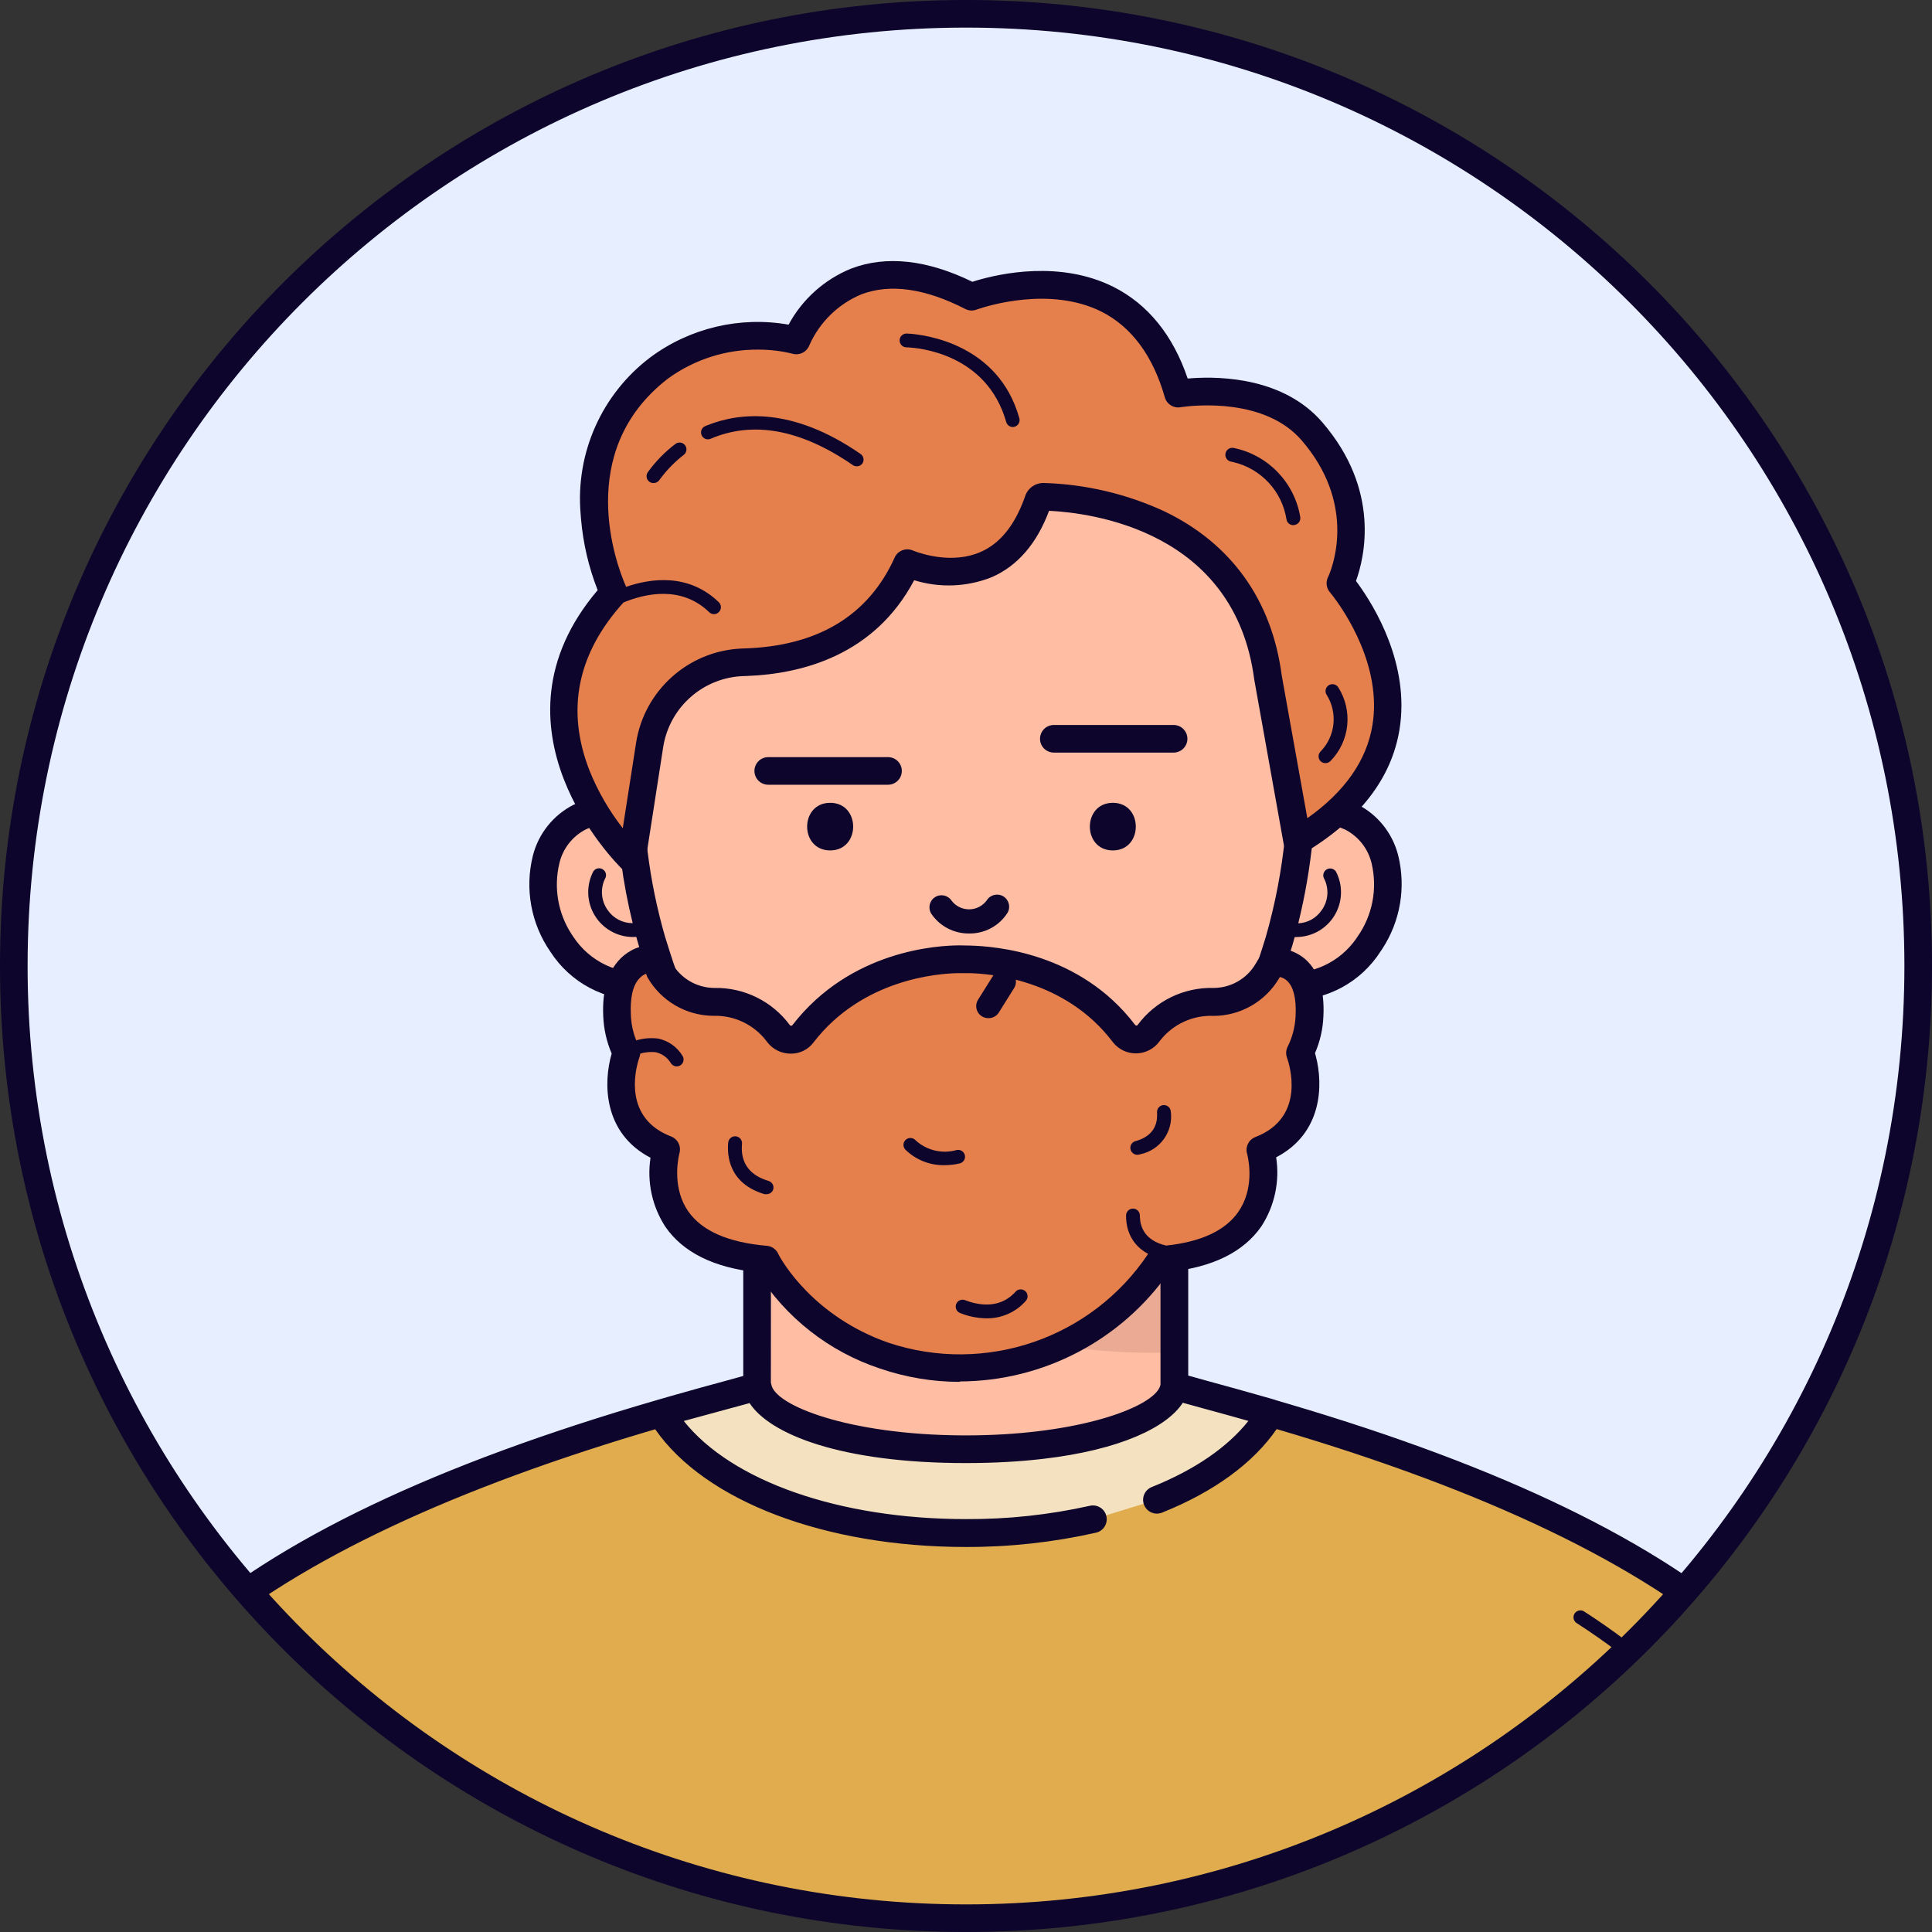
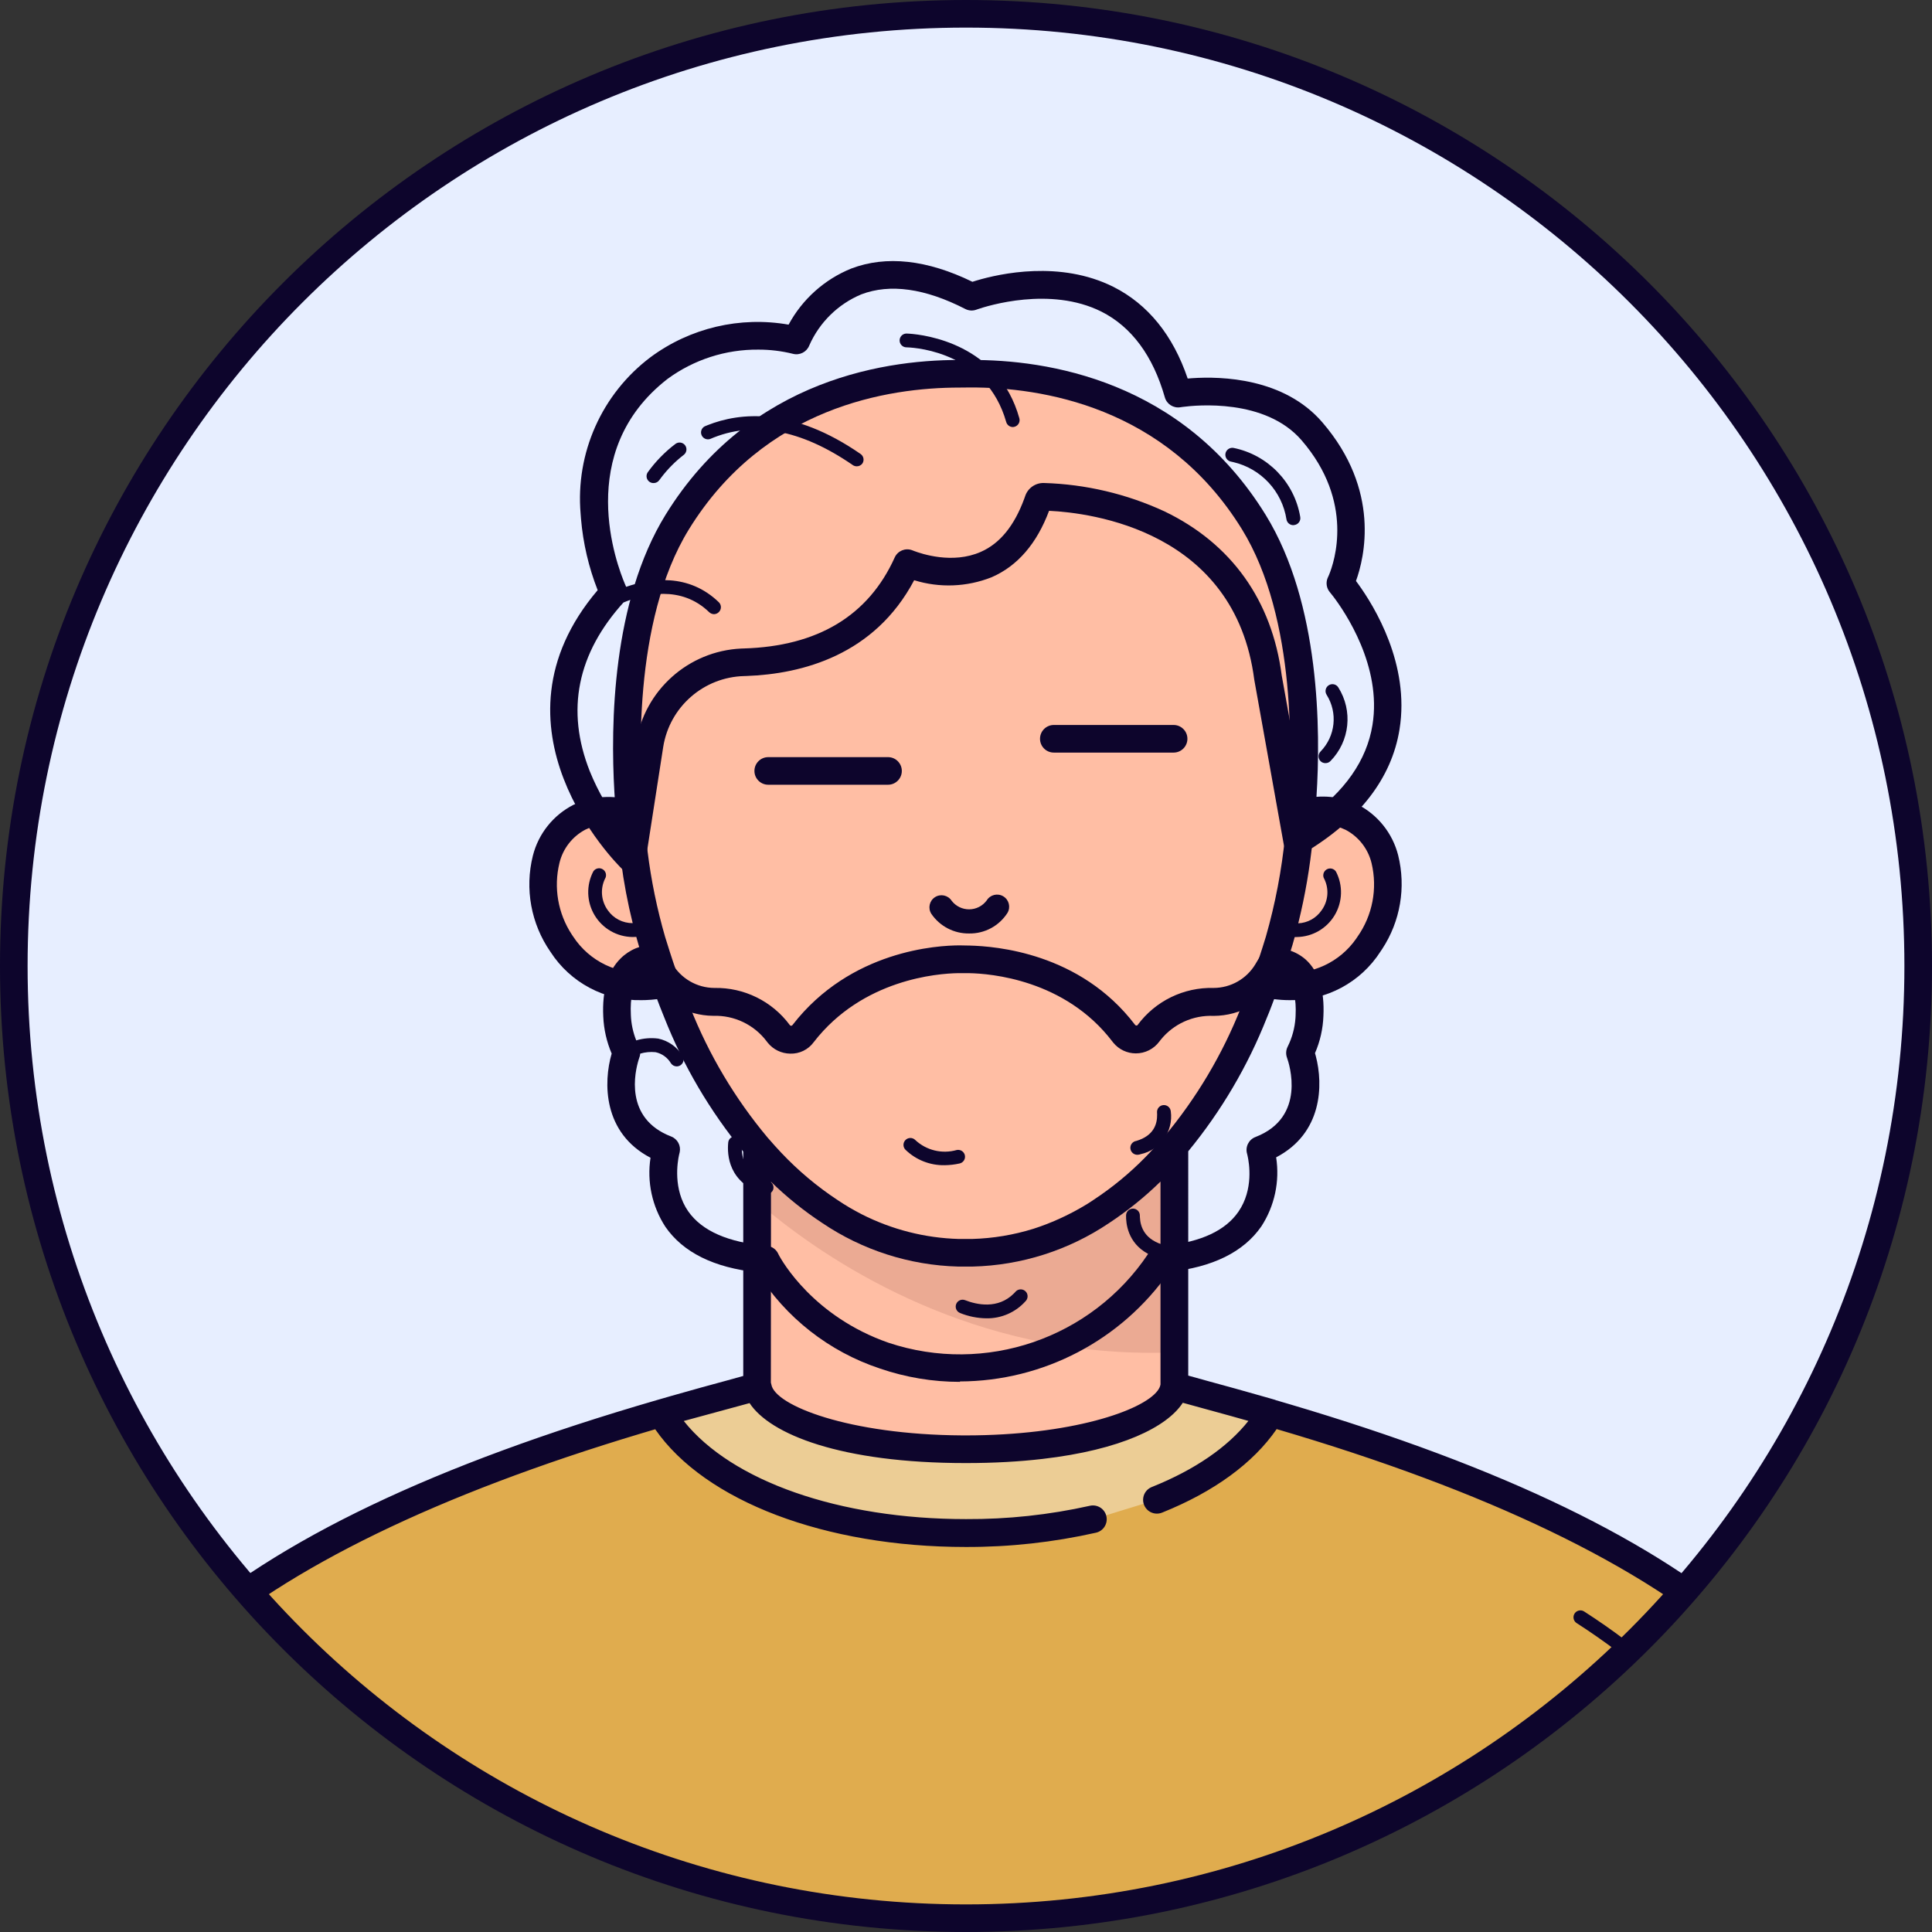
<svg xmlns="http://www.w3.org/2000/svg" width="500" height="500" viewBox="0 0 500 500" fill="none">
  <rect x="0" y="0" width="500" height="500" fill="#333333" stroke="none" />
  <path fill-rule="evenodd" clip-rule="evenodd" d="M250 496.429C386.099 496.429 496.428 386.099 496.428 250C496.428 113.901 386.099 3.571 250 3.571C113.901 3.571 3.571 113.901 3.571 250C3.571 386.099 113.901 496.429 250 496.429Z" fill="#E7EEFF" />
  <mask id="mask0" mask-type="alpha" maskUnits="userSpaceOnUse" x="3" y="3" width="494" height="494">
    <path fill-rule="evenodd" clip-rule="evenodd" d="M250 496.429C386.099 496.429 496.428 386.099 496.428 250C496.428 113.901 386.099 3.571 250 3.571C113.901 3.571 3.571 113.901 3.571 250C3.571 386.099 113.901 496.429 250 496.429Z" fill="white" />
  </mask>
  <g mask="url(#mask0)">
    <path fill-rule="evenodd" clip-rule="evenodd" d="M336.74 210.585C337.919 197.482 339.687 159.822 324.534 135.107C306.016 105.089 275.623 96.321 249.926 96.732C224.212 96.321 193.819 105.089 175.301 135.107C160.034 159.892 161.855 197.696 163.034 210.696C163.025 210.845 163.025 210.994 163.034 211.142C163.284 213.732 163.498 215.232 163.498 215.232C163.512 215.432 163.538 215.632 163.564 215.832C163.602 216.132 163.641 216.432 163.641 216.732C163.784 218.089 163.944 219.428 164.105 220.732C165.04 228.433 166.592 236.047 168.748 243.5L169.98 247.41C170.748 249.839 171.569 252.214 172.391 254.553C172.98 256.125 173.587 257.714 174.176 259.25C174.465 260.043 174.765 260.766 175.067 261.494L175.07 261.501C175.109 261.596 175.149 261.69 175.188 261.785C175.22 261.863 175.252 261.94 175.284 262.017C180.269 274.629 187.251 286.356 195.962 296.75L196.051 296.853V358.821C197.462 367.91 221.051 375.053 249.998 375.053C278.944 375.053 302.534 367.875 303.944 358.821V296.623L304.034 296.517C312.676 286.19 319.603 274.542 324.551 262.017C324.734 261.539 324.916 261.095 325.097 260.656C325.287 260.193 325.475 259.735 325.659 259.25C326.174 257.945 326.677 256.603 327.178 255.265L327.179 255.261L327.444 254.553L327.464 254.493C336.163 256.464 347.549 254.592 354.301 244.285C363.159 230.785 359.159 215.91 349.694 211.41C345.646 209.46 341 209.165 336.74 210.585ZM300.159 300.839L300.317 300.674C300.394 300.593 300.471 300.512 300.548 300.431C300.435 300.561 300.323 300.692 300.212 300.821C295.684 305.617 290.614 309.872 285.105 313.5C280.354 316.719 275.207 319.25 269.817 321.044C275.188 319.251 280.316 316.726 285.051 313.517C290.561 309.89 295.63 305.635 300.159 300.839Z" fill="#FFBEA4" />
    <path d="M145.426 244.357C152.194 254.714 163.659 256.553 172.373 254.535C171.087 250.964 169.837 247.279 168.623 243.482C166.637 236.637 165.168 229.653 164.23 222.589C163.962 220.678 163.73 218.732 163.516 216.75C163.442 216.252 163.394 215.752 163.373 215.25C163.373 215.25 163.194 214.125 162.998 212.142C162.909 211.839 162.909 211.5 162.909 211.16C162.9 211.006 162.9 210.851 162.909 210.696C159.436 209.548 155.693 209.504 152.194 210.571C151.413 210.823 150.649 211.128 149.909 211.482C140.551 215.91 136.498 230.785 145.426 244.357Z" fill="#FFBEA4" />
    <g style="mix-blend-mode:multiply" opacity="0.15">
      <path fill-rule="evenodd" clip-rule="evenodd" d="M300.426 300.464V350.089C252.212 350.91 216.284 327.643 199.444 313.928V300.643L199.641 300.857C204.169 305.648 209.239 309.897 214.748 313.518C224.614 320.205 236.19 323.924 248.105 324.232H251.587C263.508 323.927 275.091 320.209 284.962 313.518C290.474 309.886 295.549 305.632 300.087 300.839L300.426 300.464Z" fill="#7C3830" />
    </g>
    <path d="M47.872 424.411C82.051 393.911 136.89 375.482 171.087 365.589L172.426 365.196C182.551 362.268 190.765 360.125 195.926 358.661C197.337 367.714 220.926 374.893 249.855 374.893C278.783 374.893 302.39 367.75 303.819 358.661H304.105C309.212 360.125 317.355 362.232 327.408 365.143L328.622 365.5C362.747 375.375 417.676 393.821 451.944 424.429C469.762 440.386 488.57 473.662 504.788 508.036H-5.008C11.211 473.626 30.033 440.311 47.872 424.411Z" fill="#E0AC4E" />
    <g style="mix-blend-mode:soft-light" opacity="0.4">
-       <path d="M282.694 393.25C271.915 395.66 260.9 396.858 249.855 396.821C213.319 396.821 182.301 384.696 171.069 365.786L172.409 365.393C182.534 362.464 190.748 360.321 195.909 358.857V358.857C197.319 367.911 220.909 375.089 249.837 375.089C278.766 375.089 302.373 367.946 303.801 358.857H304.087C309.194 360.321 317.337 362.428 327.391 365.339L328.605 365.696C323.087 375.053 312.748 382.75 299.284 388.143" fill="white" />
-     </g>
+       </g>
    <g style="mix-blend-mode:soft-light" opacity="0.4">
      <path d="M282.694 393.25C271.915 395.66 260.9 396.858 249.855 396.821C213.319 396.821 182.301 384.696 171.069 365.786L172.409 365.393C182.534 362.464 190.748 360.321 195.909 358.857V358.857C197.319 367.911 220.909 375.089 249.837 375.089C278.766 375.089 302.373 367.946 303.801 358.857H304.087C309.194 360.321 317.337 362.428 327.391 365.339L328.605 365.696C323.087 375.053 312.748 382.75 299.284 388.143" fill="white" />
    </g>
-     <path fill-rule="evenodd" clip-rule="evenodd" d="M251.152 93.164L249.962 93.178C230.373 92.821 194.194 97.642 172.23 133.25C158.439 155.629 157.983 187.506 159.001 204.934L159.087 206.315C156.403 206.103 153.687 206.402 151.087 207.214C150.176 207.524 149.282 207.882 148.409 208.285C143.178 210.957 139.352 215.753 137.909 221.446C135.765 230.012 137.425 239.087 142.462 246.339C147.607 254.317 156.525 259.05 166.016 258.839L167.028 258.822C168.04 258.79 169.049 258.71 170.053 258.583L170.784 260.5C171.159 261.464 171.534 262.41 171.926 263.357C176.86 275.85 183.709 287.497 192.222 297.879L192.354 298.037V356.098L188.069 357.285C184.085 358.363 179.226 359.688 173.754 361.258L171.373 361.946L170.069 362.321C112.48 379.053 71.73 398.464 45.462 421.91C27.02 438.376 7.746 472.482 -8.929 508.036H508.88C483.311 453.62 464.734 431.125 454.426 421.91C428.683 398.928 389.049 379.743 333.433 363.317L330.247 362.382C330.131 362.332 330.012 362.288 329.891 362.25L328.605 361.875C325.415 360.96 322.417 360.117 319.645 359.348L312.909 357.5L307.515 356.003L307.516 297.952C316.05 287.568 322.913 275.914 327.855 263.41C328.248 262.464 328.641 261.517 328.998 260.553L329.739 258.58C331.062 258.749 332.395 258.836 333.73 258.839C343.241 259.023 352.162 254.248 357.284 246.232L357.706 245.605C362.405 238.451 363.911 229.648 361.837 221.321C360.389 215.644 356.571 210.864 351.355 208.196C350.249 207.67 349.103 207.234 347.926 206.892C345.562 206.254 343.118 206.029 340.7 206.217C341.81 189.108 341.672 156.189 327.551 133.25C306.026 98.355 270.902 93.043 251.152 93.164ZM269.785 377.57C290.132 375.225 302.072 369.286 306.105 363.035L311.034 364.392C313.249 364.995 315.69 365.662 318.34 366.399L323.087 367.732C317.694 374.535 309.194 380.375 298.176 384.803L297.9 384.917C296.821 385.417 296.055 386.427 295.873 387.616C295.675 388.904 296.194 390.197 297.228 390.99C298.261 391.783 299.644 391.951 300.837 391.428C314.192 386.063 324.337 378.648 330.398 369.848C384.808 385.823 424.936 405.127 449.676 427.214C465.576 441.411 482.459 470.211 497.43 500.893H2.497C17.43 470.292 34.336 441.409 50.266 427.214C74.428 405.681 113.294 386.761 165.955 370.963L169.567 369.89C182.446 388.485 213.532 400.357 249.944 400.357C261.279 400.389 272.582 399.15 283.641 396.66C285.564 396.221 286.767 394.307 286.328 392.383C285.889 390.46 283.975 389.257 282.051 389.696C271.53 392.045 260.778 393.201 249.998 393.142C217.212 393.142 189.319 383.303 176.962 367.75L193.989 363.12C199.241 371.156 217.533 378.642 249.944 378.642C257.276 378.642 263.886 378.258 269.785 377.57ZM287.016 316.535C276.567 323.572 264.324 327.476 251.73 327.785H247.962C235.4 327.452 223.195 323.536 212.784 316.5C208.036 313.372 203.599 309.801 199.532 305.836L199.502 357.824C199.552 357.974 199.592 358.128 199.623 358.285C200.471 363.724 219.636 371.311 249.021 371.479L249.909 371.482C277.046 371.482 295.707 365.162 299.621 359.87C300.016 359.328 300.258 358.797 300.337 358.285L300.339 305.787C296.252 309.785 291.791 313.384 287.016 316.535ZM248.301 100.303L251.078 100.276C269.308 100.221 301.704 105.044 321.409 136.964C335.694 160.155 334.322 196.162 333.288 208.864L333.159 210.357V210.553L336.519 210.837H336.135L333.159 210.75C332.989 212.542 332.828 213.769 332.754 214.332L332.754 214.335C332.745 214.403 332.738 214.46 332.731 214.509C332.719 214.605 332.712 214.662 332.712 214.678V214.928C332.699 215.09 332.679 215.249 332.659 215.41C332.624 215.694 332.587 215.984 332.587 216.303C331.713 225.137 330.046 233.875 327.605 242.41C326.48 246.089 325.284 249.767 324.034 253.232L323.587 254.428C323.373 255.053 323.127 255.723 322.893 256.348L322.266 258C321.926 258.892 321.569 259.785 321.194 260.678C316.39 272.852 309.661 284.174 301.266 294.214L301.541 293.875C301.492 293.92 301.444 293.966 301.397 294.014C301.339 294.072 301.284 294.133 301.23 294.196C299.909 295.75 298.694 297.125 297.48 298.375L296.471 299.426C292.398 303.594 287.887 307.313 283.016 310.517L282.167 311.082L281.308 311.633C276.362 314.645 271.646 316.663 267.436 318.012C262.324 319.601 256.993 320.493 251.587 320.642H248.105C239.347 320.394 230.786 318.201 223.029 314.26C220.856 313.154 218.746 311.911 216.712 310.535C211.443 307.054 206.589 302.98 202.248 298.392C201.159 297.232 199.98 295.946 198.676 294.428C190.209 284.318 183.426 272.91 178.587 260.642C178.23 259.768 177.873 258.892 177.516 257.982C176.891 256.464 176.284 254.892 175.73 253.375L175.58 252.944L175.579 252.941L175.578 252.938L175.575 252.932C175.574 252.929 175.573 252.926 175.572 252.923C175.106 251.586 174.635 250.237 174.178 248.878L173.355 246.357C172.944 245.071 172.534 243.785 172.141 242.5C170.036 235.233 168.513 227.811 167.587 220.303C167.426 219.017 167.266 217.696 167.123 216.357C166.998 215.892 166.998 215.446 166.998 214.982C167.005 214.898 167.005 214.815 166.998 214.732L166.587 211.214L166.587 210.732C166.587 210.456 166.555 210.186 166.494 209.929C165.464 198.282 163.584 160.847 178.284 137C197.801 105.339 229.801 100.303 248.301 100.303ZM340.643 213.53L340.123 213.616L339.932 215.214L339.873 215.625C339.82 215.945 339.796 216.314 339.773 216.682L339.762 216.851C339.757 216.919 339.753 216.986 339.748 217.053C339.023 224.437 337.766 231.757 335.988 238.955C338.387 238.847 340.629 237.623 342.016 235.607C343.735 233.252 344.016 230.142 342.748 227.517C342.21 226.689 342.446 225.582 343.275 225.044C344.103 224.507 345.21 224.743 345.748 225.571C347.597 229.133 347.473 233.398 345.418 236.845C343.363 240.293 339.671 242.432 335.659 242.5C335.46 242.513 335.261 242.52 335.062 242.52L334.498 244.535C333.762 246.947 332.998 249.343 332.204 251.703C339.594 252.363 346.754 249.003 350.973 242.933L351.301 242.446C355.205 236.917 356.538 229.974 354.962 223.392C354.069 219.691 351.631 216.55 348.266 214.767C347.525 214.409 346.754 214.116 345.962 213.892C344.423 213.462 342.821 213.318 341.236 213.462L340.643 213.53ZM153.301 213.982C154.594 213.567 155.944 213.357 157.288 213.355L157.858 213.363C158.449 213.382 159.039 213.44 159.623 213.535L159.766 214.778C159.798 215.043 159.83 215.258 159.862 215.424L159.903 215.884C159.908 215.928 159.914 215.972 159.919 216.015C159.931 216.109 159.944 216.202 159.956 216.294C159.996 216.583 160.034 216.854 160.034 217.089C160.248 219.071 160.48 221.017 160.748 222.928C160.739 222.975 160.739 223.024 160.748 223.071C161.447 228.403 162.446 233.69 163.741 238.91C161.181 238.928 158.757 237.683 157.284 235.553C155.583 233.192 155.303 230.092 156.551 227.464C157.086 226.64 156.855 225.539 156.034 225C155.636 224.737 155.151 224.644 154.685 224.741C154.219 224.839 153.811 225.118 153.551 225.517C151.68 229.098 151.806 233.395 153.883 236.86C155.96 240.326 159.69 242.462 163.73 242.5C164.044 242.505 164.359 242.495 164.672 242.469L164.671 242.466L164.909 242.446C164.83 242.454 164.751 242.462 164.672 242.469C164.859 243.147 165.051 243.824 165.248 244.5C165.98 246.928 166.73 249.303 167.516 251.642C159.912 252.349 152.54 248.797 148.355 242.41L147.977 241.851C144.401 236.397 143.237 229.695 144.784 223.339C145.676 219.622 148.13 216.471 151.516 214.696C152.095 214.419 152.691 214.181 153.301 213.982Z" fill="#0D052C" />
+     <path fill-rule="evenodd" clip-rule="evenodd" d="M251.152 93.164L249.962 93.178C230.373 92.821 194.194 97.642 172.23 133.25C158.439 155.629 157.983 187.506 159.001 204.934L159.087 206.315C156.403 206.103 153.687 206.402 151.087 207.214C150.176 207.524 149.282 207.882 148.409 208.285C143.178 210.957 139.352 215.753 137.909 221.446C135.765 230.012 137.425 239.087 142.462 246.339C147.607 254.317 156.525 259.05 166.016 258.839L167.028 258.822C168.04 258.79 169.049 258.71 170.053 258.583L170.784 260.5C171.159 261.464 171.534 262.41 171.926 263.357C176.86 275.85 183.709 287.497 192.222 297.879L192.354 298.037V356.098L188.069 357.285C184.085 358.363 179.226 359.688 173.754 361.258L171.373 361.946L170.069 362.321C112.48 379.053 71.73 398.464 45.462 421.91C27.02 438.376 7.746 472.482 -8.929 508.036H508.88C483.311 453.62 464.734 431.125 454.426 421.91C428.683 398.928 389.049 379.743 333.433 363.317L330.247 362.382C330.131 362.332 330.012 362.288 329.891 362.25L328.605 361.875C325.415 360.96 322.417 360.117 319.645 359.348L312.909 357.5L307.515 356.003L307.516 297.952C316.05 287.568 322.913 275.914 327.855 263.41C328.248 262.464 328.641 261.517 328.998 260.553L329.739 258.58C331.062 258.749 332.395 258.836 333.73 258.839C343.241 259.023 352.162 254.248 357.284 246.232L357.706 245.605C362.405 238.451 363.911 229.648 361.837 221.321C360.389 215.644 356.571 210.864 351.355 208.196C350.249 207.67 349.103 207.234 347.926 206.892C345.562 206.254 343.118 206.029 340.7 206.217C341.81 189.108 341.672 156.189 327.551 133.25C306.026 98.355 270.902 93.043 251.152 93.164ZM269.785 377.57C290.132 375.225 302.072 369.286 306.105 363.035L311.034 364.392C313.249 364.995 315.69 365.662 318.34 366.399L323.087 367.732C317.694 374.535 309.194 380.375 298.176 384.803L297.9 384.917C296.821 385.417 296.055 386.427 295.873 387.616C295.675 388.904 296.194 390.197 297.228 390.99C298.261 391.783 299.644 391.951 300.837 391.428C314.192 386.063 324.337 378.648 330.398 369.848C384.808 385.823 424.936 405.127 449.676 427.214C465.576 441.411 482.459 470.211 497.43 500.893H2.497C17.43 470.292 34.336 441.409 50.266 427.214C74.428 405.681 113.294 386.761 165.955 370.963L169.567 369.89C182.446 388.485 213.532 400.357 249.944 400.357C261.279 400.389 272.582 399.15 283.641 396.66C285.564 396.221 286.767 394.307 286.328 392.383C285.889 390.46 283.975 389.257 282.051 389.696C271.53 392.045 260.778 393.201 249.998 393.142C217.212 393.142 189.319 383.303 176.962 367.75L193.989 363.12C199.241 371.156 217.533 378.642 249.944 378.642C257.276 378.642 263.886 378.258 269.785 377.57ZM287.016 316.535C276.567 323.572 264.324 327.476 251.73 327.785H247.962C235.4 327.452 223.195 323.536 212.784 316.5C208.036 313.372 203.599 309.801 199.532 305.836L199.502 357.824C199.552 357.974 199.592 358.128 199.623 358.285C200.471 363.724 219.636 371.311 249.021 371.479L249.909 371.482C277.046 371.482 295.707 365.162 299.621 359.87C300.016 359.328 300.258 358.797 300.337 358.285L300.339 305.787C296.252 309.785 291.791 313.384 287.016 316.535ZM248.301 100.303L251.078 100.276C269.308 100.221 301.704 105.044 321.409 136.964C335.694 160.155 334.322 196.162 333.288 208.864L333.159 210.357V210.553L336.519 210.837H336.135L333.159 210.75C332.989 212.542 332.828 213.769 332.754 214.332L332.754 214.335C332.745 214.403 332.738 214.46 332.731 214.509C332.719 214.605 332.712 214.662 332.712 214.678V214.928C332.699 215.09 332.679 215.249 332.659 215.41C332.624 215.694 332.587 215.984 332.587 216.303C331.713 225.137 330.046 233.875 327.605 242.41C326.48 246.089 325.284 249.767 324.034 253.232L323.587 254.428C323.373 255.053 323.127 255.723 322.893 256.348L322.266 258C321.926 258.892 321.569 259.785 321.194 260.678C316.39 272.852 309.661 284.174 301.266 294.214L301.541 293.875C301.492 293.92 301.444 293.966 301.397 294.014C301.339 294.072 301.284 294.133 301.23 294.196C299.909 295.75 298.694 297.125 297.48 298.375L296.471 299.426C292.398 303.594 287.887 307.313 283.016 310.517L282.167 311.082L281.308 311.633C276.362 314.645 271.646 316.663 267.436 318.012C262.324 319.601 256.993 320.493 251.587 320.642H248.105C239.347 320.394 230.786 318.201 223.029 314.26C220.856 313.154 218.746 311.911 216.712 310.535C211.443 307.054 206.589 302.98 202.248 298.392C201.159 297.232 199.98 295.946 198.676 294.428C190.209 284.318 183.426 272.91 178.587 260.642C178.23 259.768 177.873 258.892 177.516 257.982C176.891 256.464 176.284 254.892 175.73 253.375L175.58 252.944L175.579 252.941L175.578 252.938L175.575 252.932C175.574 252.929 175.573 252.926 175.572 252.923C175.106 251.586 174.635 250.237 174.178 248.878L173.355 246.357C172.944 245.071 172.534 243.785 172.141 242.5C170.036 235.233 168.513 227.811 167.587 220.303C167.426 219.017 167.266 217.696 167.123 216.357C166.998 215.892 166.998 215.446 166.998 214.982C167.005 214.898 167.005 214.815 166.998 214.732L166.587 211.214L166.587 210.732C166.587 210.456 166.555 210.186 166.494 209.929C165.464 198.282 163.584 160.847 178.284 137C197.801 105.339 229.801 100.303 248.301 100.303ZM340.643 213.53L340.123 213.616L339.932 215.214L339.873 215.625C339.82 215.945 339.796 216.314 339.773 216.682L339.762 216.851C339.757 216.919 339.753 216.986 339.748 217.053C339.023 224.437 337.766 231.757 335.988 238.955C338.387 238.847 340.629 237.623 342.016 235.607C343.735 233.252 344.016 230.142 342.748 227.517C342.21 226.689 342.446 225.582 343.275 225.044C344.103 224.507 345.21 224.743 345.748 225.571C347.597 229.133 347.473 233.398 345.418 236.845C343.363 240.293 339.671 242.432 335.659 242.5C335.46 242.513 335.261 242.52 335.062 242.52L334.498 244.535C333.762 246.947 332.998 249.343 332.204 251.703C339.594 252.363 346.754 249.003 350.973 242.933L351.301 242.446C355.205 236.917 356.538 229.974 354.962 223.392C354.069 219.691 351.631 216.55 348.266 214.767C347.525 214.409 346.754 214.116 345.962 213.892C344.423 213.462 342.821 213.318 341.236 213.462L340.643 213.53ZM153.301 213.982C154.594 213.567 155.944 213.357 157.288 213.355L157.858 213.363C158.449 213.382 159.039 213.44 159.623 213.535L159.766 214.778L159.903 215.884C159.908 215.928 159.914 215.972 159.919 216.015C159.931 216.109 159.944 216.202 159.956 216.294C159.996 216.583 160.034 216.854 160.034 217.089C160.248 219.071 160.48 221.017 160.748 222.928C160.739 222.975 160.739 223.024 160.748 223.071C161.447 228.403 162.446 233.69 163.741 238.91C161.181 238.928 158.757 237.683 157.284 235.553C155.583 233.192 155.303 230.092 156.551 227.464C157.086 226.64 156.855 225.539 156.034 225C155.636 224.737 155.151 224.644 154.685 224.741C154.219 224.839 153.811 225.118 153.551 225.517C151.68 229.098 151.806 233.395 153.883 236.86C155.96 240.326 159.69 242.462 163.73 242.5C164.044 242.505 164.359 242.495 164.672 242.469L164.671 242.466L164.909 242.446C164.83 242.454 164.751 242.462 164.672 242.469C164.859 243.147 165.051 243.824 165.248 244.5C165.98 246.928 166.73 249.303 167.516 251.642C159.912 252.349 152.54 248.797 148.355 242.41L147.977 241.851C144.401 236.397 143.237 229.695 144.784 223.339C145.676 219.622 148.13 216.471 151.516 214.696C152.095 214.419 152.691 214.181 153.301 213.982Z" fill="#0D052C" />
    <path fill-rule="evenodd" clip-rule="evenodd" d="M430.837 432.821C424.296 427.042 417.324 421.77 409.98 417.053C409.444 416.705 408.763 416.67 408.194 416.96C407.625 417.25 407.254 417.822 407.221 418.46C407.188 419.098 407.498 419.705 408.034 420.053C415.223 424.672 422.053 429.83 428.462 435.482C428.785 435.775 429.204 435.94 429.641 435.946C430.154 435.945 430.642 435.724 430.98 435.339C431.634 434.604 431.571 433.477 430.837 432.821ZM164.909 242.446C164.83 242.454 164.751 242.462 164.672 242.469L164.671 242.466L164.909 242.446Z" fill="#0D052C" />
-     <path fill-rule="evenodd" clip-rule="evenodd" d="M346.909 150.946C346.909 150.946 380.909 190.607 335.784 217.679L328.248 175.339C322.569 131.554 277.694 128.786 270.159 128.643C269.526 128.635 268.961 129.041 268.766 129.643C259.552 156.821 234.837 145.821 234.837 145.821C225.694 166.107 207.177 171.036 192.569 171.464C180.328 171.763 170.059 180.79 168.194 192.893L163.569 222.571C163.569 222.571 127.248 188.268 158.855 153.536C158.855 153.536 141.552 117.929 170.569 95.393C180.78 87.868 193.799 85.253 206.123 88.25C206.123 88.25 217.284 59.429 251.462 76.929C251.462 76.929 293.284 60.857 304.909 101.929C304.909 101.929 327.73 97.911 339.569 111.661C356.587 131.304 346.909 150.946 346.909 150.946ZM326.266 297.464C343.32 290.893 336.516 272.357 336.516 272.357C338.06 269.369 338.92 266.076 339.034 262.714C339.784 247.393 329.427 248.929 329.427 248.929L328.07 251.214C325.149 256.079 319.904 259.07 314.23 259.107C307.61 258.898 301.302 261.922 297.319 267.214C296.565 268.233 295.373 268.834 294.105 268.834C292.838 268.834 291.645 268.233 290.891 267.214C275.32 246.768 249.409 248.107 249.409 248.107C249.409 248.107 223.855 246.768 207.927 267.322C207.155 268.328 205.953 268.909 204.685 268.888C203.418 268.866 202.235 268.246 201.498 267.214C197.571 261.99 191.371 258.973 184.837 259.107C179.048 259.048 173.72 255.939 170.819 250.929L169.034 247.911C169.034 247.911 158.962 247.393 159.694 262.714C159.819 266.031 160.653 269.283 162.141 272.25C162.141 272.25 155.355 290.786 172.409 297.357C172.409 297.357 164.784 323.232 198.159 325.768C198.159 325.768 206.427 342.982 228.855 350.768C241.502 355.089 255.22 355.127 267.891 350.875C291.016 343.161 300.498 325.875 300.498 325.875C333.873 323.339 326.266 297.464 326.266 297.464Z" fill="#E57F4C" />
    <path fill-rule="evenodd" clip-rule="evenodd" d="M252.727 72.598L251.658 72.929C239.944 67.215 229.355 66.054 220.301 69.5C213.373 72.307 207.639 77.441 204.087 84.018C191.533 81.812 178.623 84.853 168.373 92.429C155.751 101.923 148.909 117.247 150.265 132.983L150.361 134.251C150.899 140.585 152.352 146.811 154.676 152.733C124.454 188.293 159.281 223.235 161.056 224.955L161.35 225.217C161.978 225.719 162.759 225.997 163.569 226C163.941 225.998 164.309 225.932 164.658 225.804C165.912 225.377 166.826 224.291 167.033 222.983L171.64 193.304C173.291 182.935 182.108 175.222 192.605 174.965L193.18 174.946C207.623 174.426 226.331 169.545 236.587 150.161C243.158 152.196 250.227 151.925 256.623 149.393C263.337 146.483 268.337 140.661 271.498 132.197C282.355 132.715 319.605 137.304 324.605 175.911L332.194 218.304C332.403 219.464 333.172 220.447 334.248 220.929C335.315 221.408 336.549 221.335 337.551 220.733C351.855 212.161 360.158 201.393 362.194 188.768C364.921 171.944 355.69 156.927 351.49 151.123L350.926 150.358C353.105 144.358 357.39 126.893 342.212 109.286C332.314 97.806 316.148 97.357 308.46 97.88L307.373 97.965C303.569 86.733 297.069 78.733 288.14 74.233C274.365 67.345 258.797 70.79 252.727 72.598ZM169.212 244.5C170.429 244.557 171.533 245.23 172.14 246.286L173.926 249.304C176.188 253.236 180.373 255.665 184.908 255.679C192.561 255.538 199.811 259.103 204.373 265.25C204.456 265.387 204.606 265.469 204.765 265.465C204.87 265.462 204.968 265.42 205.041 265.348L205.105 265.268C220.12 245.883 242.769 244.664 248.354 244.663L251.073 244.714C257.583 244.904 279.49 246.507 293.73 265.197C293.796 265.295 293.895 265.365 294.007 265.395L294.123 265.411C294.214 265.412 294.301 265.379 294.368 265.319L294.426 265.25C299.024 259.051 306.353 255.48 314.069 255.679C318.504 255.671 322.61 253.34 324.89 249.536L326.248 247.25C326.777 246.3 327.71 245.643 328.783 245.465C332.108 245.091 335.436 246.142 337.944 248.358C341.283 251.393 342.819 256.304 342.498 262.947C342.378 266.257 341.639 269.516 340.319 272.554L340.522 273.281C342.509 280.841 342.213 293.294 330.265 299.518C331.233 305.738 329.872 312.096 326.444 317.375C321.855 324.018 313.819 327.983 302.569 329.161C290.212 346.872 270.003 357.453 248.408 357.518L248.444 357.625C241.383 357.631 234.37 356.46 227.694 354.161C214.548 349.799 203.329 340.998 195.962 329.268C184.748 328.072 176.765 324.108 172.194 317.483C168.761 312.205 167.394 305.847 168.355 299.625C156.015 293.197 156.123 280.125 158.301 272.661C156.998 269.618 156.26 266.362 156.123 263.054C155.801 256.375 157.301 251.34 160.587 248.072C162.868 245.775 165.975 244.488 169.212 244.5ZM250.832 251.854L247.843 251.855C242.813 251.945 223.233 253.356 210.587 269.715C209.174 271.651 206.893 272.761 204.498 272.679C202.237 272.65 200.116 271.616 198.701 269.871L198.444 269.536C195.191 265.197 190.025 262.718 184.605 262.893C177.548 262.842 171.051 259.039 167.551 252.911L167.194 252C166.573 252.255 166.013 252.639 165.551 253.125C163.765 254.911 163.051 258.197 163.265 262.643C163.344 264.914 163.816 267.15 164.656 269.253C166.49 268.702 168.43 268.538 170.355 268.786C172.955 269.336 175.215 270.931 176.605 273.197C176.871 273.59 176.969 274.072 176.879 274.538C176.788 275.004 176.516 275.414 176.123 275.679C175.827 275.878 175.479 275.983 175.123 275.983C174.525 275.979 173.969 275.678 173.64 275.179C172.772 273.707 171.329 272.665 169.658 272.304C168.318 272.167 166.973 272.297 165.698 272.676C165.682 272.883 165.646 273.088 165.592 273.29L165.296 274.199C164.323 277.336 161.469 289.432 173.694 294.125C175.338 294.758 176.261 296.486 175.908 298.182L175.73 298.914C175.33 300.744 174.145 307.798 178.105 313.483C181.676 318.59 188.498 321.554 198.426 322.411C199.694 322.506 200.817 323.267 201.373 324.411L201.461 324.605C202.382 326.44 210.612 340.771 229.944 347.5C254.973 355.84 282.477 346.415 297.136 324.507C291.781 321.64 291.386 316.485 291.426 314.572C291.426 313.586 292.226 312.786 293.212 312.786C294.198 312.786 294.998 313.586 294.998 314.572L295.007 315.006C295.113 317.466 296.199 321.05 301.792 322.351C310.866 321.39 317.162 318.459 320.515 313.572C324.462 307.844 323.285 300.966 322.866 299.096L322.748 298.608C322.224 296.824 323.156 294.936 324.89 294.268C338.176 289.161 333.64 275.286 333.069 273.715C332.733 272.784 332.797 271.756 333.248 270.875C334.397 268.572 335.081 266.067 335.264 263.504L335.301 262.804C335.515 258.483 334.765 255.411 333.14 253.875C332.609 253.363 331.949 253.005 331.23 252.84L330.98 253.268C327.438 259.222 321.032 262.882 314.105 262.911C308.788 262.673 303.69 264.988 300.37 269.12L300.033 269.554C298.609 271.479 296.356 272.614 293.962 272.614C291.708 272.614 289.58 271.608 288.15 269.885L287.89 269.554C275.605 253.444 256.187 251.955 250.832 251.854ZM265.868 334.962C265.677 334.327 265.15 333.85 264.499 333.723C263.848 333.596 263.181 333.84 262.765 334.358L262.422 334.72C258.26 338.912 252.736 337.647 249.765 336.483C248.853 336.128 247.826 336.574 247.462 337.483C247.286 337.923 247.293 338.415 247.48 338.851C247.668 339.286 248.021 339.629 248.462 339.804C250.636 340.686 252.955 341.152 255.301 341.179C259.153 341.24 262.842 339.624 265.408 336.75L265.555 336.588C265.917 336.134 266.038 335.527 265.868 334.962ZM191.287 294.405C191.81 294.776 192.094 295.398 192.033 296.036L191.993 296.574C191.823 299.847 192.953 303.866 198.908 305.625C199.848 305.909 200.382 306.898 200.105 307.84C199.855 308.58 199.153 309.072 198.373 309.054C198.206 309.071 198.039 309.071 197.873 309.054C188.462 306.268 188.158 298.786 188.462 295.697C188.522 295.059 188.919 294.502 189.502 294.235C190.084 293.969 190.765 294.033 191.287 294.405ZM236.695 294.88C236.385 294.64 236.002 294.508 235.605 294.508C235.129 294.508 234.672 294.698 234.337 295.036C233.645 295.733 233.645 296.857 234.337 297.554C237.047 300.189 240.7 301.63 244.48 301.554C245.777 301.539 247.07 301.389 248.337 301.108C249.296 300.902 249.91 299.961 249.712 299C249.613 298.536 249.334 298.129 248.935 297.871C248.536 297.613 248.051 297.525 247.587 297.625C243.809 298.702 239.742 297.719 236.873 295.036L236.695 294.88ZM302.351 286.394C302.72 286.696 302.953 287.133 302.998 287.608C303.7 292.777 300.297 297.613 295.194 298.697C294.998 298.769 294.794 298.817 294.587 298.84C293.601 298.978 292.689 298.29 292.551 297.304C292.413 296.318 293.101 295.406 294.087 295.268C298.59 293.929 299.499 290.91 299.463 288.434L299.444 287.947C299.35 286.972 300.059 286.104 301.033 286C301.507 285.951 301.982 286.092 302.351 286.394ZM222.908 76.179C216.893 78.696 212.073 83.426 209.444 89.393C208.794 91.082 206.984 92.018 205.23 91.572C202.292 90.84 199.275 90.474 196.248 90.483C187.8 90.409 179.556 93.071 172.748 98.072C148.45 116.948 159.686 146.314 161.736 151.156L162.046 151.872C168.468 149.655 178.226 148.291 186.051 155.875C186.744 156.572 186.744 157.697 186.051 158.393C185.724 158.736 185.275 158.935 184.801 158.947C184.337 158.941 183.892 158.762 183.551 158.447C176.262 151.364 166.741 153.687 161.348 155.93L161.462 155.804C149.355 169.108 146.39 183.84 152.64 199.608C154.788 204.891 157.661 209.849 161.176 214.34L164.623 192.215C166.765 178.643 178.153 168.484 191.821 167.844L192.444 167.822C211.587 167.268 224.748 159.358 231.551 144.268C232.324 142.562 234.273 141.756 236.007 142.378L236.62 142.615C238.394 143.277 246.504 146.076 253.837 142.822C258.826 140.63 262.513 136.001 265.043 129.146L265.301 128.429C265.981 126.336 267.958 124.94 270.158 125C280.946 125.315 291.558 127.811 301.355 132.34C318.676 140.661 329.176 155.358 331.712 174.822L338.337 211.75C348.051 204.875 353.712 196.768 355.194 187.625C357.674 172.414 348.037 158.304 345.039 154.357L344.176 153.268C343.312 152.257 343.087 150.857 343.57 149.636L343.961 148.751C345.315 145.473 350.609 129.872 336.855 113.947C327.472 103.06 309.532 104.849 306.079 105.309L305.498 105.393C303.697 105.699 301.957 104.597 301.462 102.84C298.408 92.125 292.873 84.59 285.033 80.643C271.833 74.043 255.582 79.153 253.063 80.009L252.73 80.125C251.781 80.488 250.722 80.43 249.819 79.965C239.39 74.608 230.337 73.358 222.908 76.179ZM344.337 196.947C349.347 191.823 350.175 183.927 346.337 177.875C345.799 177.047 344.692 176.811 343.864 177.349C343.035 177.886 342.799 178.993 343.337 179.822C346.258 184.486 345.608 190.543 341.765 194.483C341.073 195.179 341.073 196.304 341.765 197C342.096 197.319 342.538 197.499 342.998 197.5C343.502 197.513 343.989 197.312 344.337 196.947ZM319.194 115.911C328.105 117.702 334.988 124.805 336.498 133.768C336.586 134.235 336.485 134.718 336.217 135.11C335.949 135.502 335.536 135.771 335.069 135.858L334.73 135.911C333.857 135.925 333.101 135.306 332.944 134.447C331.812 127.129 326.341 121.259 319.162 119.592L318.658 119.483C317.672 119.335 316.993 118.415 317.14 117.429C317.288 116.443 318.208 115.763 319.194 115.911ZM177.283 115.215C176.991 114.839 176.56 114.595 176.088 114.538C175.615 114.481 175.139 114.615 174.765 114.911C172.032 116.988 169.624 119.462 167.623 122.25C167.261 122.8 167.23 123.505 167.544 124.083C167.858 124.662 168.464 125.021 169.123 125.018C169.739 125.033 170.319 124.73 170.658 124.215L171.203 123.486C172.866 121.324 174.801 119.384 176.962 117.715C177.739 117.112 177.883 115.994 177.283 115.215ZM222.712 117.483C223.525 118.04 223.733 119.151 223.176 119.965C222.828 120.43 222.275 120.696 221.694 120.679C221.336 120.674 220.988 120.563 220.694 120.358C207.248 111.09 194.837 108.822 183.783 113.608C182.903 113.905 181.942 113.476 181.573 112.623C181.205 111.77 181.553 110.777 182.373 110.34L183.096 110.042C191.566 106.679 205.132 105.335 222.712 117.483ZM263.646 109.596C263.877 109.18 263.933 108.69 263.801 108.233C258.446 89.035 239.47 86.65 235.382 86.361L234.605 86.322L234.396 86.334C233.508 86.437 232.819 87.192 232.819 88.108C232.819 89.094 233.619 89.893 234.605 89.893L234.918 89.904C237.594 90.021 255.356 91.429 260.408 109.215C260.631 110.01 261.369 110.549 262.194 110.518C262.321 110.505 262.446 110.481 262.569 110.447C263.027 110.318 263.415 110.012 263.646 109.596Z" fill="#0D052C" />
-     <path d="M255.776 263.491C254.635 263.501 253.58 262.885 253.028 261.886C252.476 260.887 252.516 259.666 253.133 258.705L257.097 252.384C257.691 251.427 258.75 250.859 259.875 250.894C261 250.93 262.021 251.563 262.553 252.555C263.086 253.547 263.048 254.748 262.455 255.705L258.49 262.044C257.907 262.975 256.874 263.525 255.776 263.491Z" fill="#0D052C" />
    <path d="M250.806 241.583C246.906 241.635 243.239 239.731 241.038 236.512C240.101 235.062 240.517 233.127 241.967 232.19C243.416 231.253 245.351 231.669 246.288 233.119C247.375 234.533 249.063 235.354 250.846 235.336C252.629 235.319 254.301 234.464 255.359 233.029C256.257 231.55 258.184 231.078 259.663 231.976C261.142 232.873 261.614 234.8 260.717 236.279C258.556 239.646 254.805 241.653 250.806 241.583V241.583Z" fill="#0D052C" />
-     <path d="M214.847 220.089C222.775 220.089 222.793 207.768 214.847 207.768C206.9 207.768 206.9 220.089 214.847 220.089Z" fill="#0D052C" />
-     <path d="M288.008 220.089C295.919 220.089 295.936 207.768 288.008 207.768C280.079 207.768 280.061 220.089 288.008 220.089Z" fill="#0D052C" />
    <path d="M229.819 203.089H198.818C196.846 203.089 195.247 201.49 195.247 199.518C195.247 197.545 196.846 195.946 198.818 195.946H229.819C231.791 195.946 233.39 197.545 233.39 199.518C233.39 201.49 231.791 203.089 229.819 203.089Z" fill="#0D052C" />
    <path d="M303.729 194.768H272.729C270.756 194.768 269.157 193.169 269.157 191.196C269.157 189.224 270.756 187.625 272.729 187.625H303.729C305.701 187.625 307.3 189.224 307.3 191.196C307.3 193.169 305.701 194.768 303.729 194.768Z" fill="#0D052C" />
  </g>
  <path fill-rule="evenodd" clip-rule="evenodd" d="M0 250C0 111.929 111.929 0 250 0C388.071 0 500 111.929 500 250C500 388.071 388.071 500 250 500C111.929 500 0 388.071 0 250ZM492.857 250C492.857 115.874 384.126 7.143 250 7.143C115.874 7.143 7.143 115.874 7.143 250C7.143 384.126 115.874 492.857 250 492.857C384.126 492.857 492.857 384.126 492.857 250Z" fill="#0D052C" />
</svg>